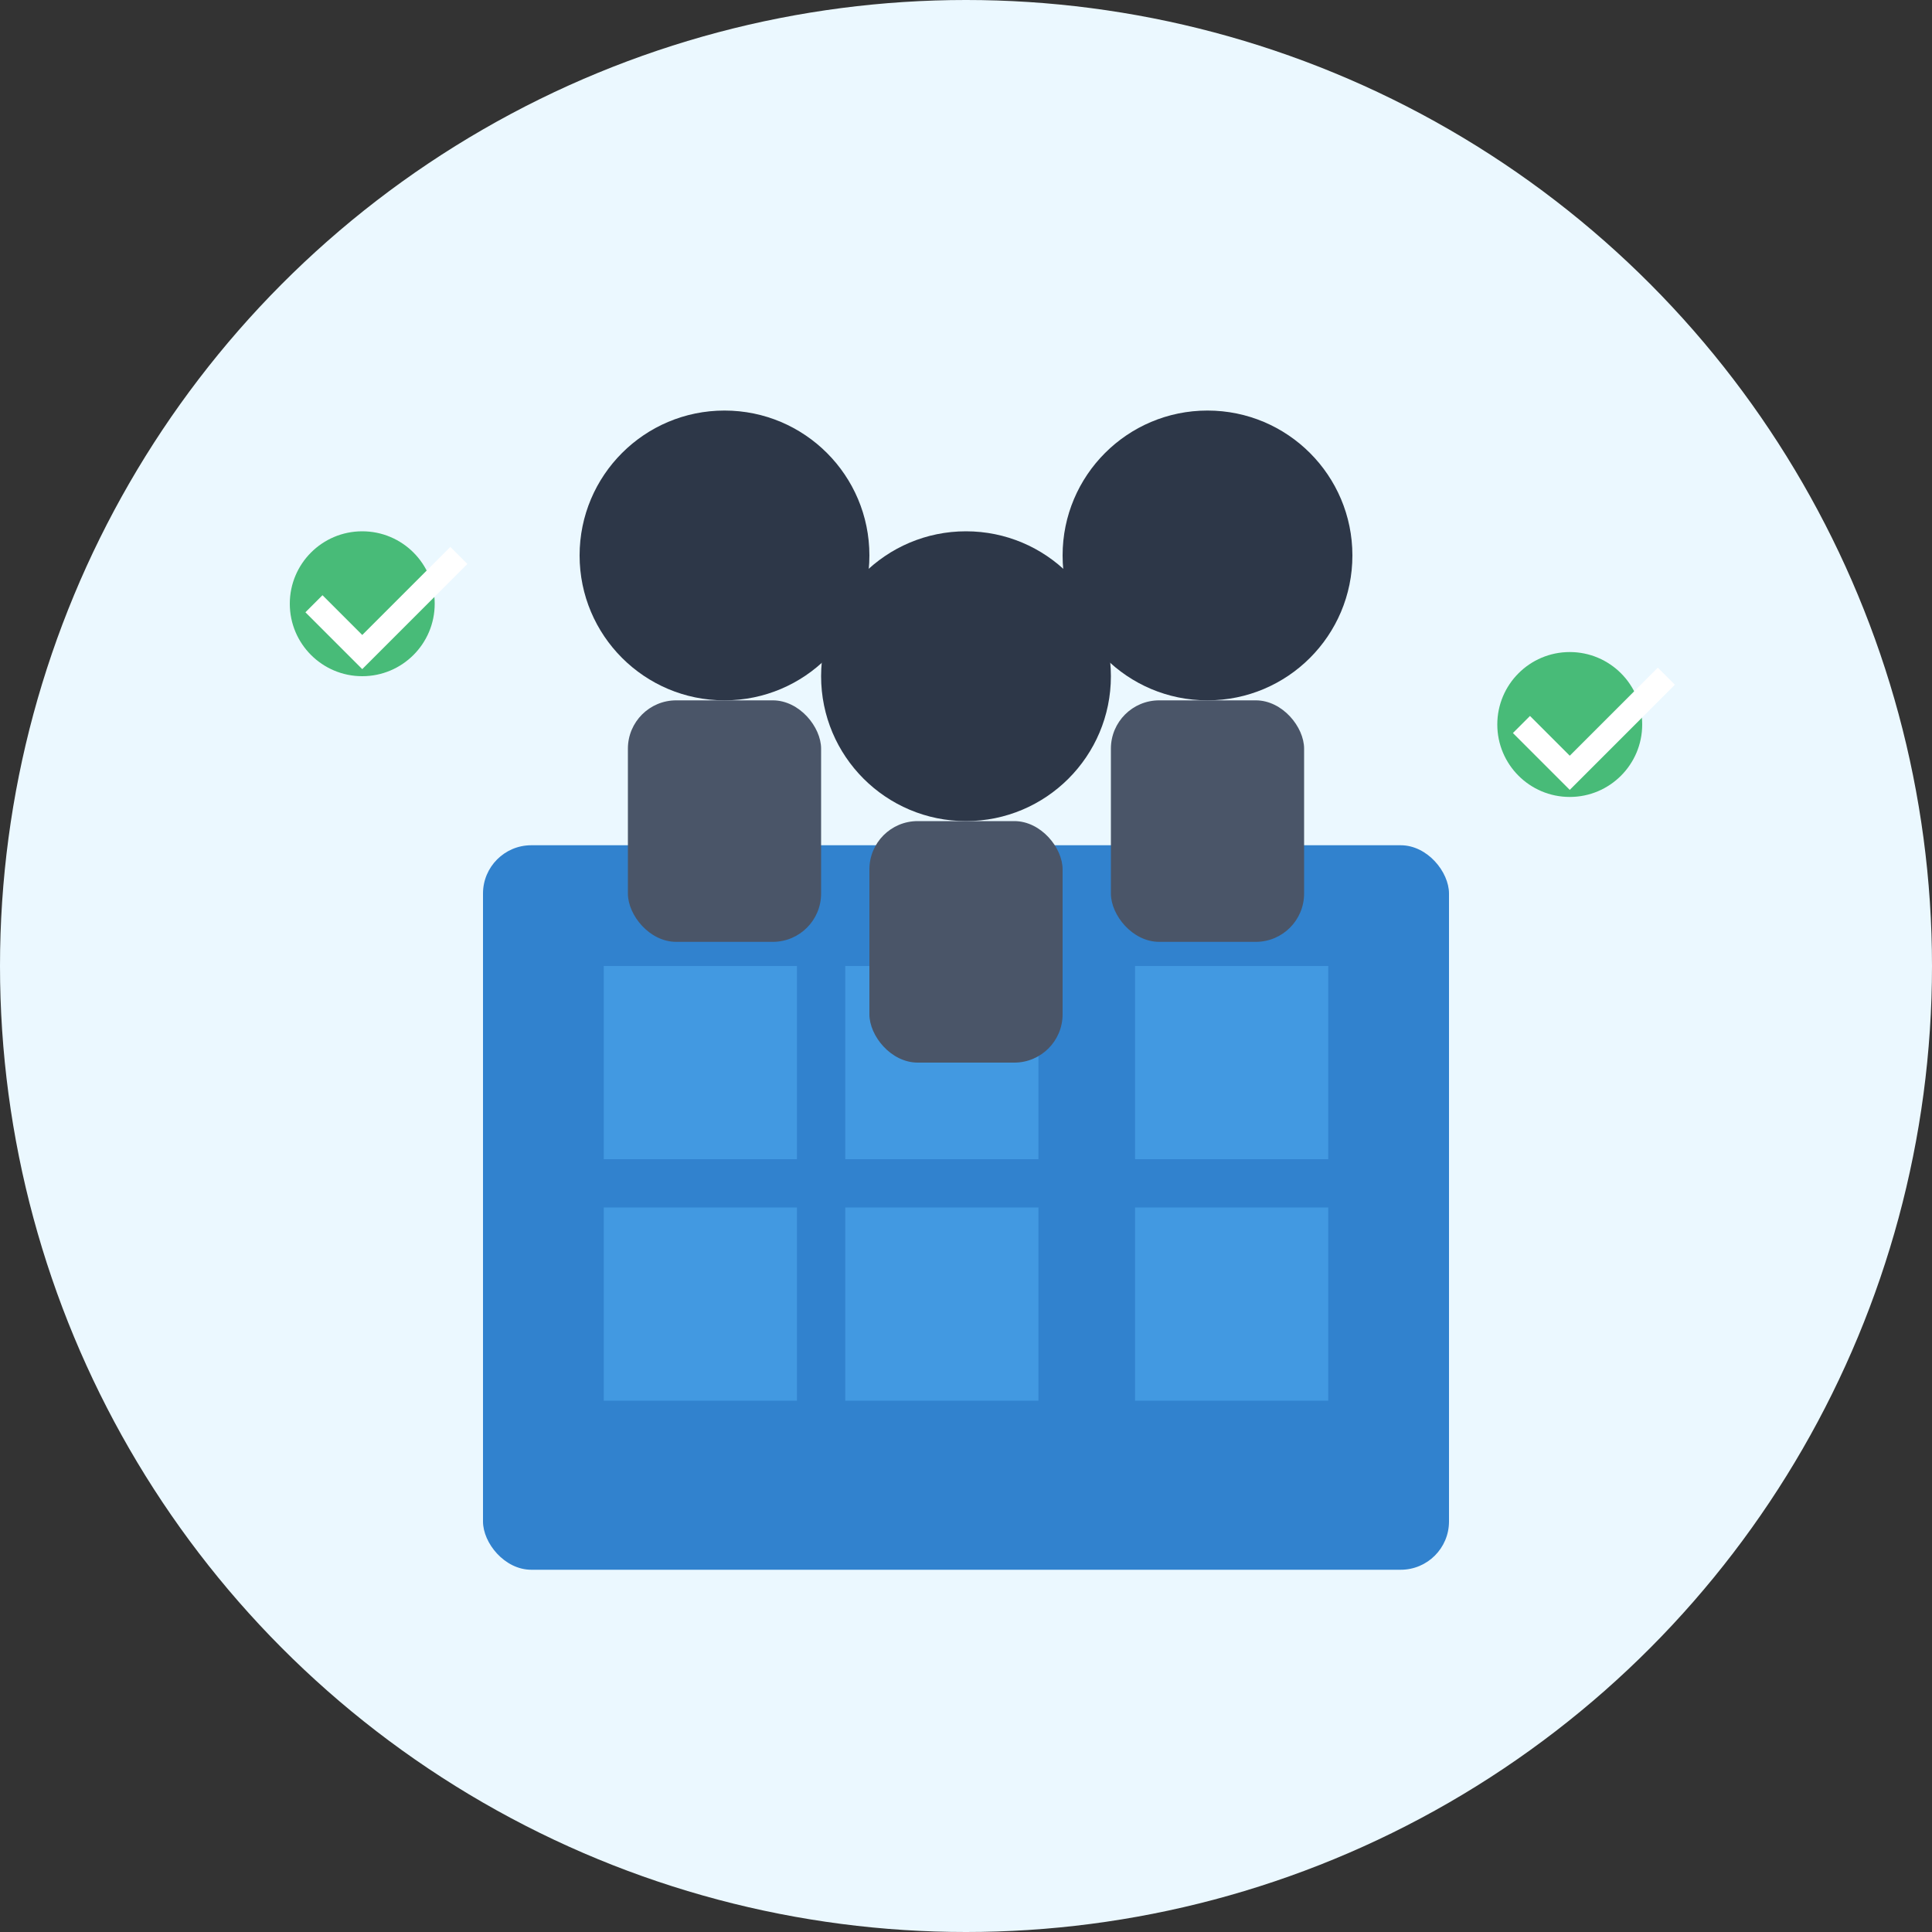
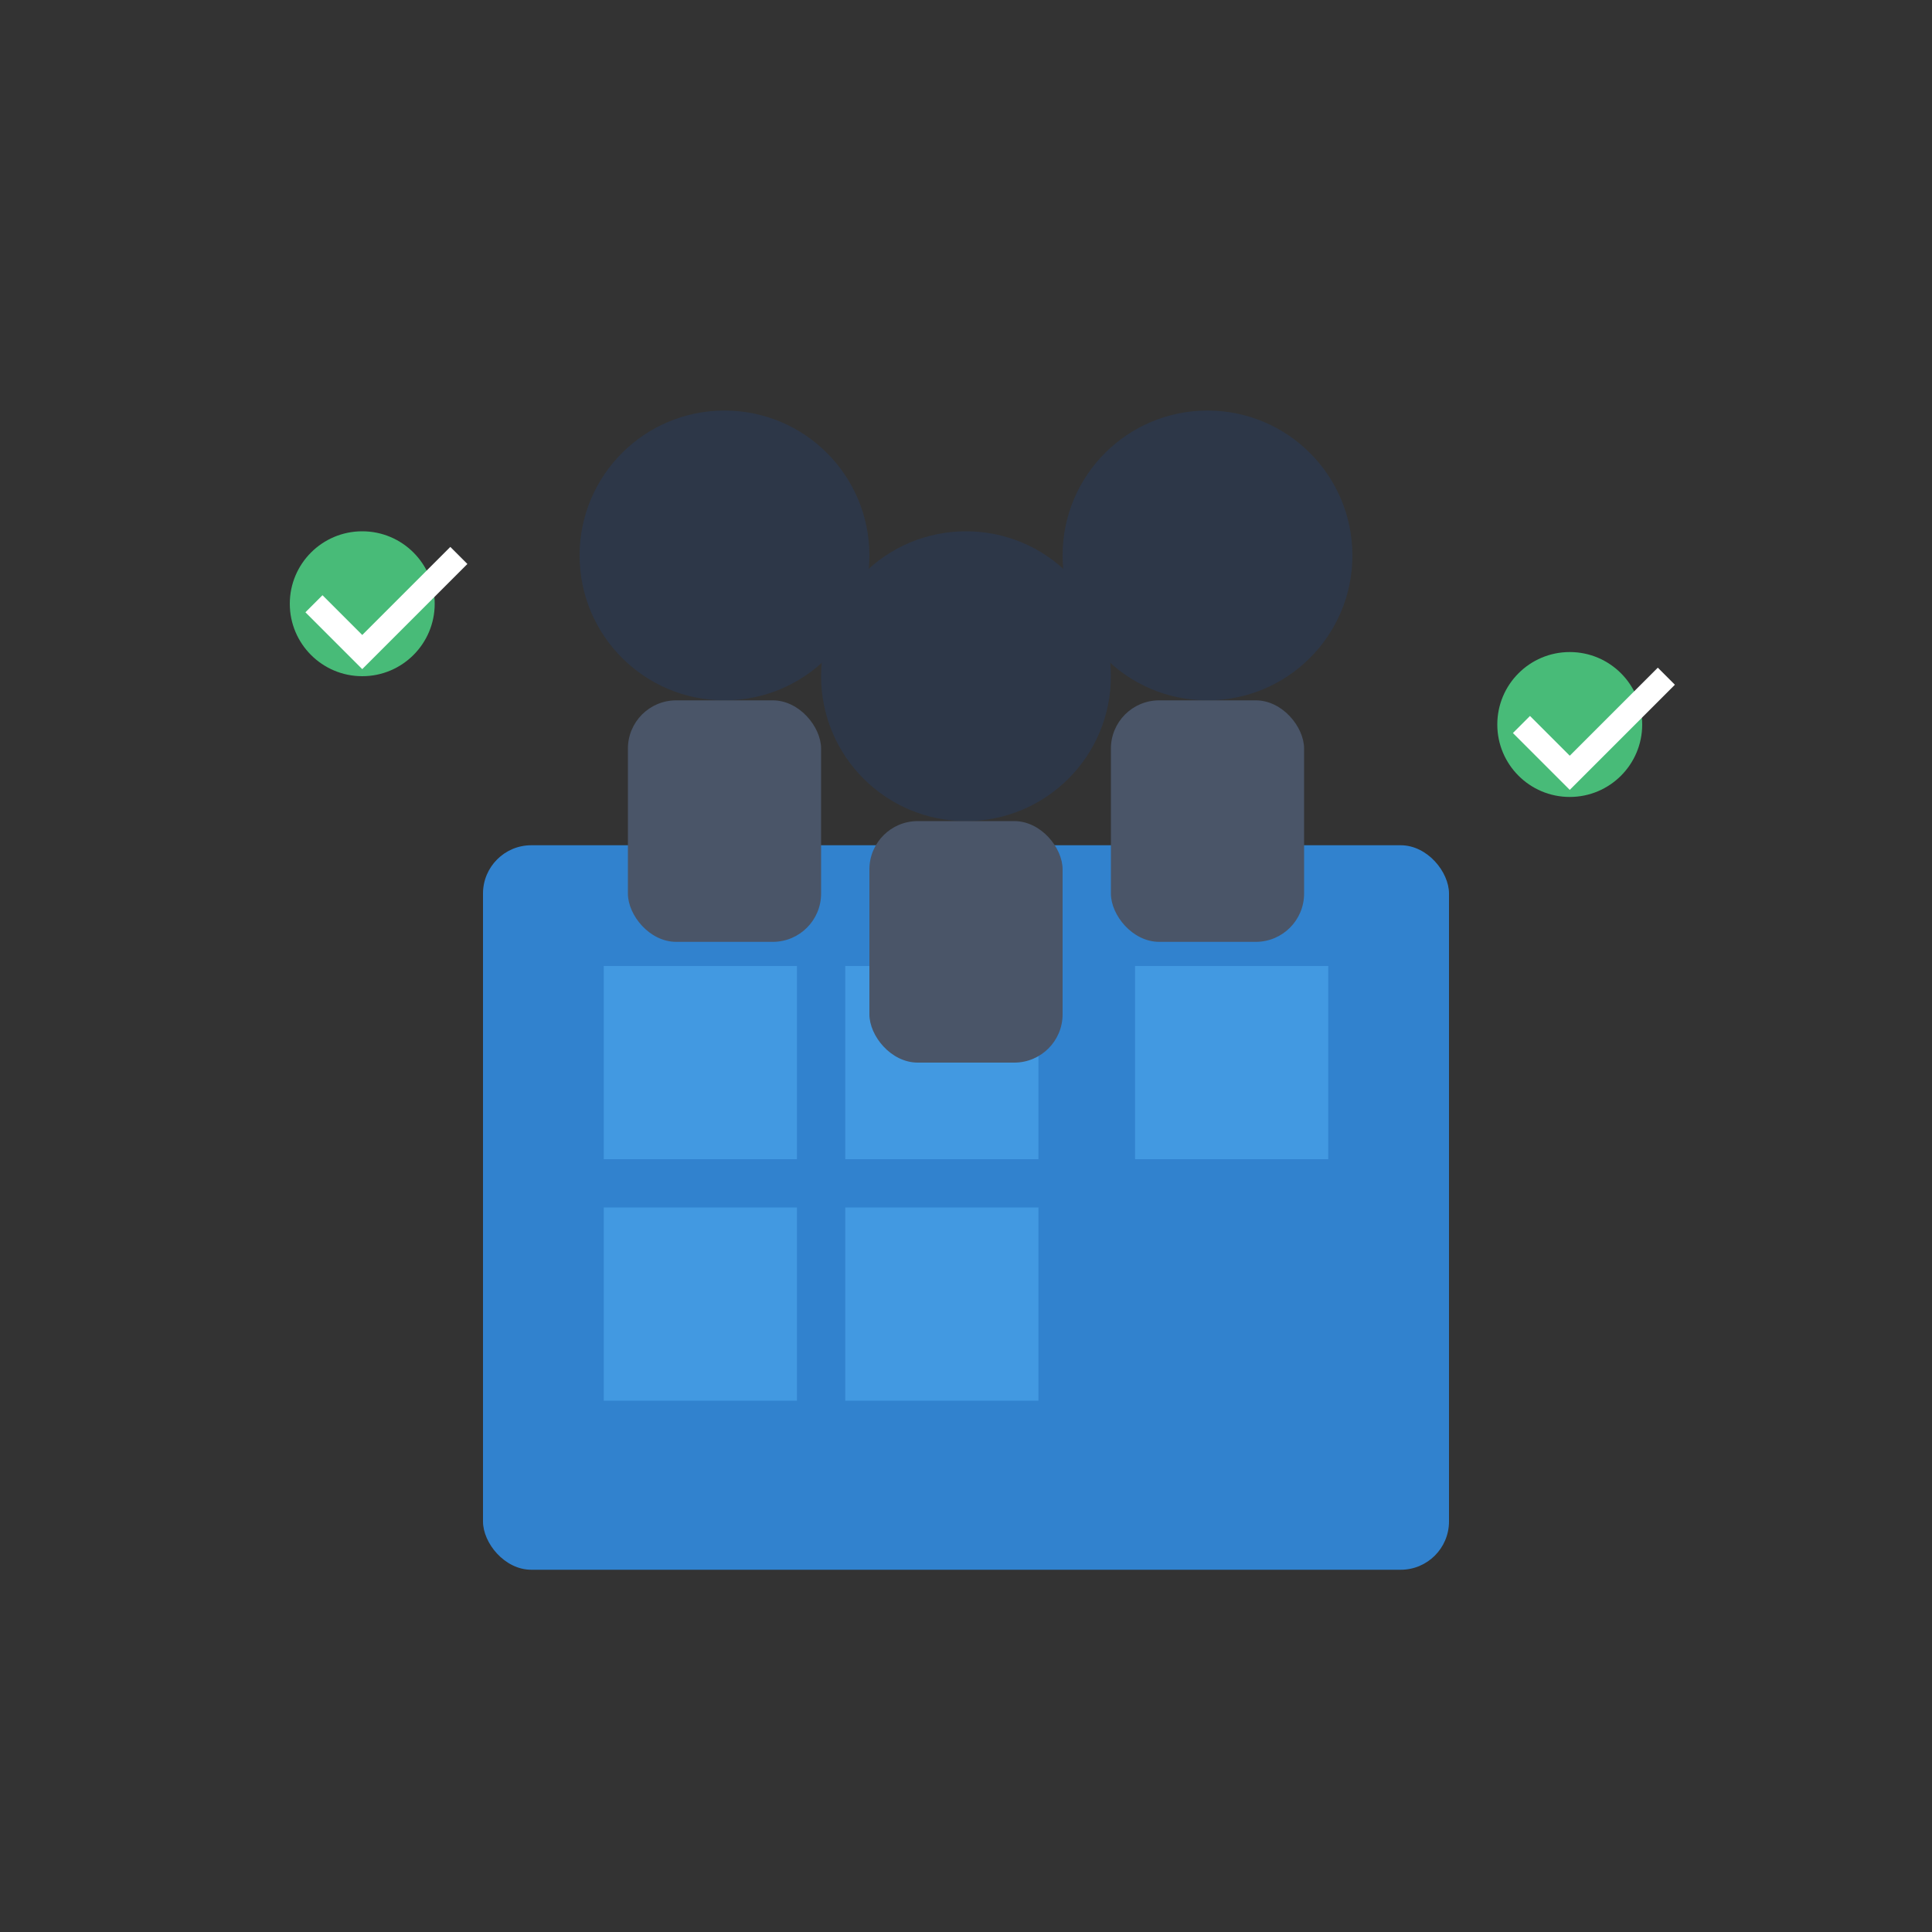
<svg xmlns="http://www.w3.org/2000/svg" width="80" height="80" viewBox="0 0 80 80" fill="none">
  <rect x="0" y="0" width="80" height="80" fill="#333333" stroke="none" />
-   <circle cx="40" cy="40" r="40" fill="#ebf8ff" />
  <rect x="20" y="35" width="40" height="30" fill="#3182ce" rx="2" />
  <rect x="25" y="40" width="8" height="8" fill="#4299e1" />
  <rect x="35" y="40" width="8" height="8" fill="#4299e1" />
  <rect x="47" y="40" width="8" height="8" fill="#4299e1" />
  <rect x="25" y="50" width="8" height="8" fill="#4299e1" />
  <rect x="35" y="50" width="8" height="8" fill="#4299e1" />
-   <rect x="47" y="50" width="8" height="8" fill="#4299e1" />
  <g transform="translate(30, 15)">
    <circle cx="0" cy="8" r="6" fill="#2d3748" />
    <rect x="-4" y="14" width="8" height="10" rx="2" fill="#4a5568" />
  </g>
  <g transform="translate(40, 20)">
    <circle cx="0" cy="8" r="6" fill="#2d3748" />
    <rect x="-4" y="14" width="8" height="10" rx="2" fill="#4a5568" />
  </g>
  <g transform="translate(50, 15)">
    <circle cx="0" cy="8" r="6" fill="#2d3748" />
    <rect x="-4" y="14" width="8" height="10" rx="2" fill="#4a5568" />
  </g>
  <circle cx="15" cy="25" r="3" fill="#48bb78" />
  <path d="M13 25l2 2 4-4" stroke="white" stroke-width="1" fill="none" />
  <circle cx="65" cy="30" r="3" fill="#48bb78" />
  <path d="M63 30l2 2 4-4" stroke="white" stroke-width="1" fill="none" />
</svg>